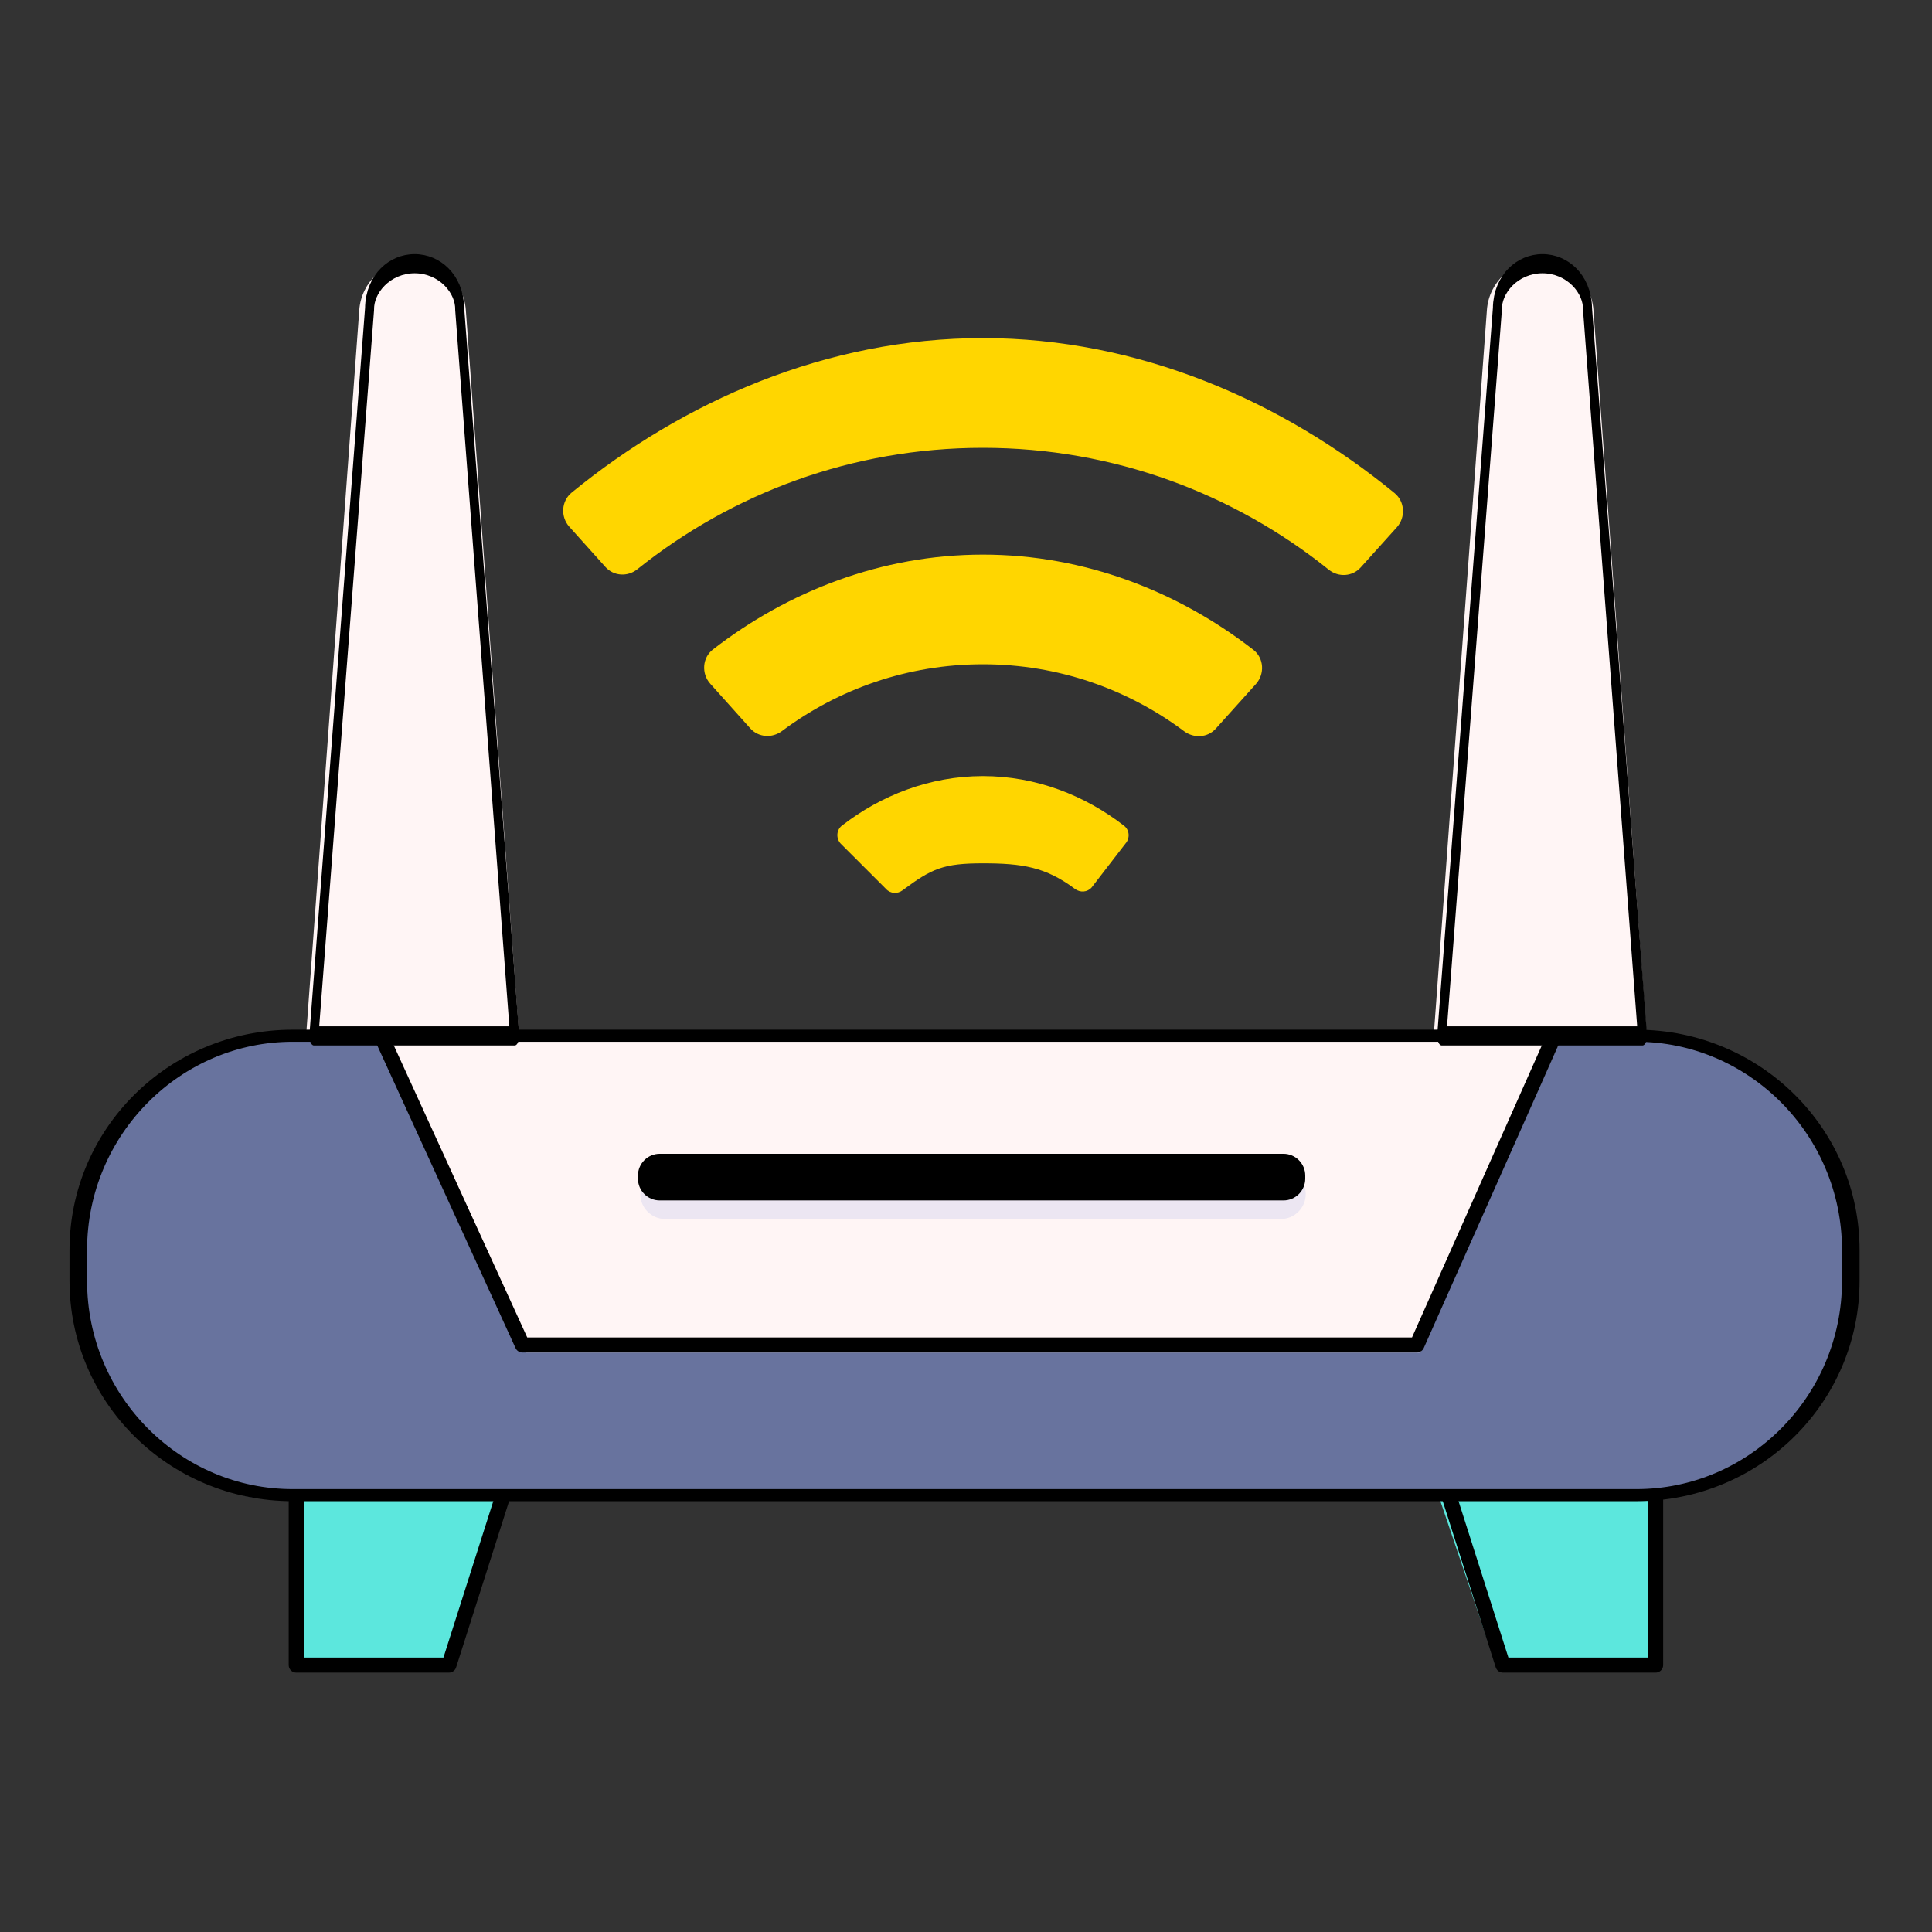
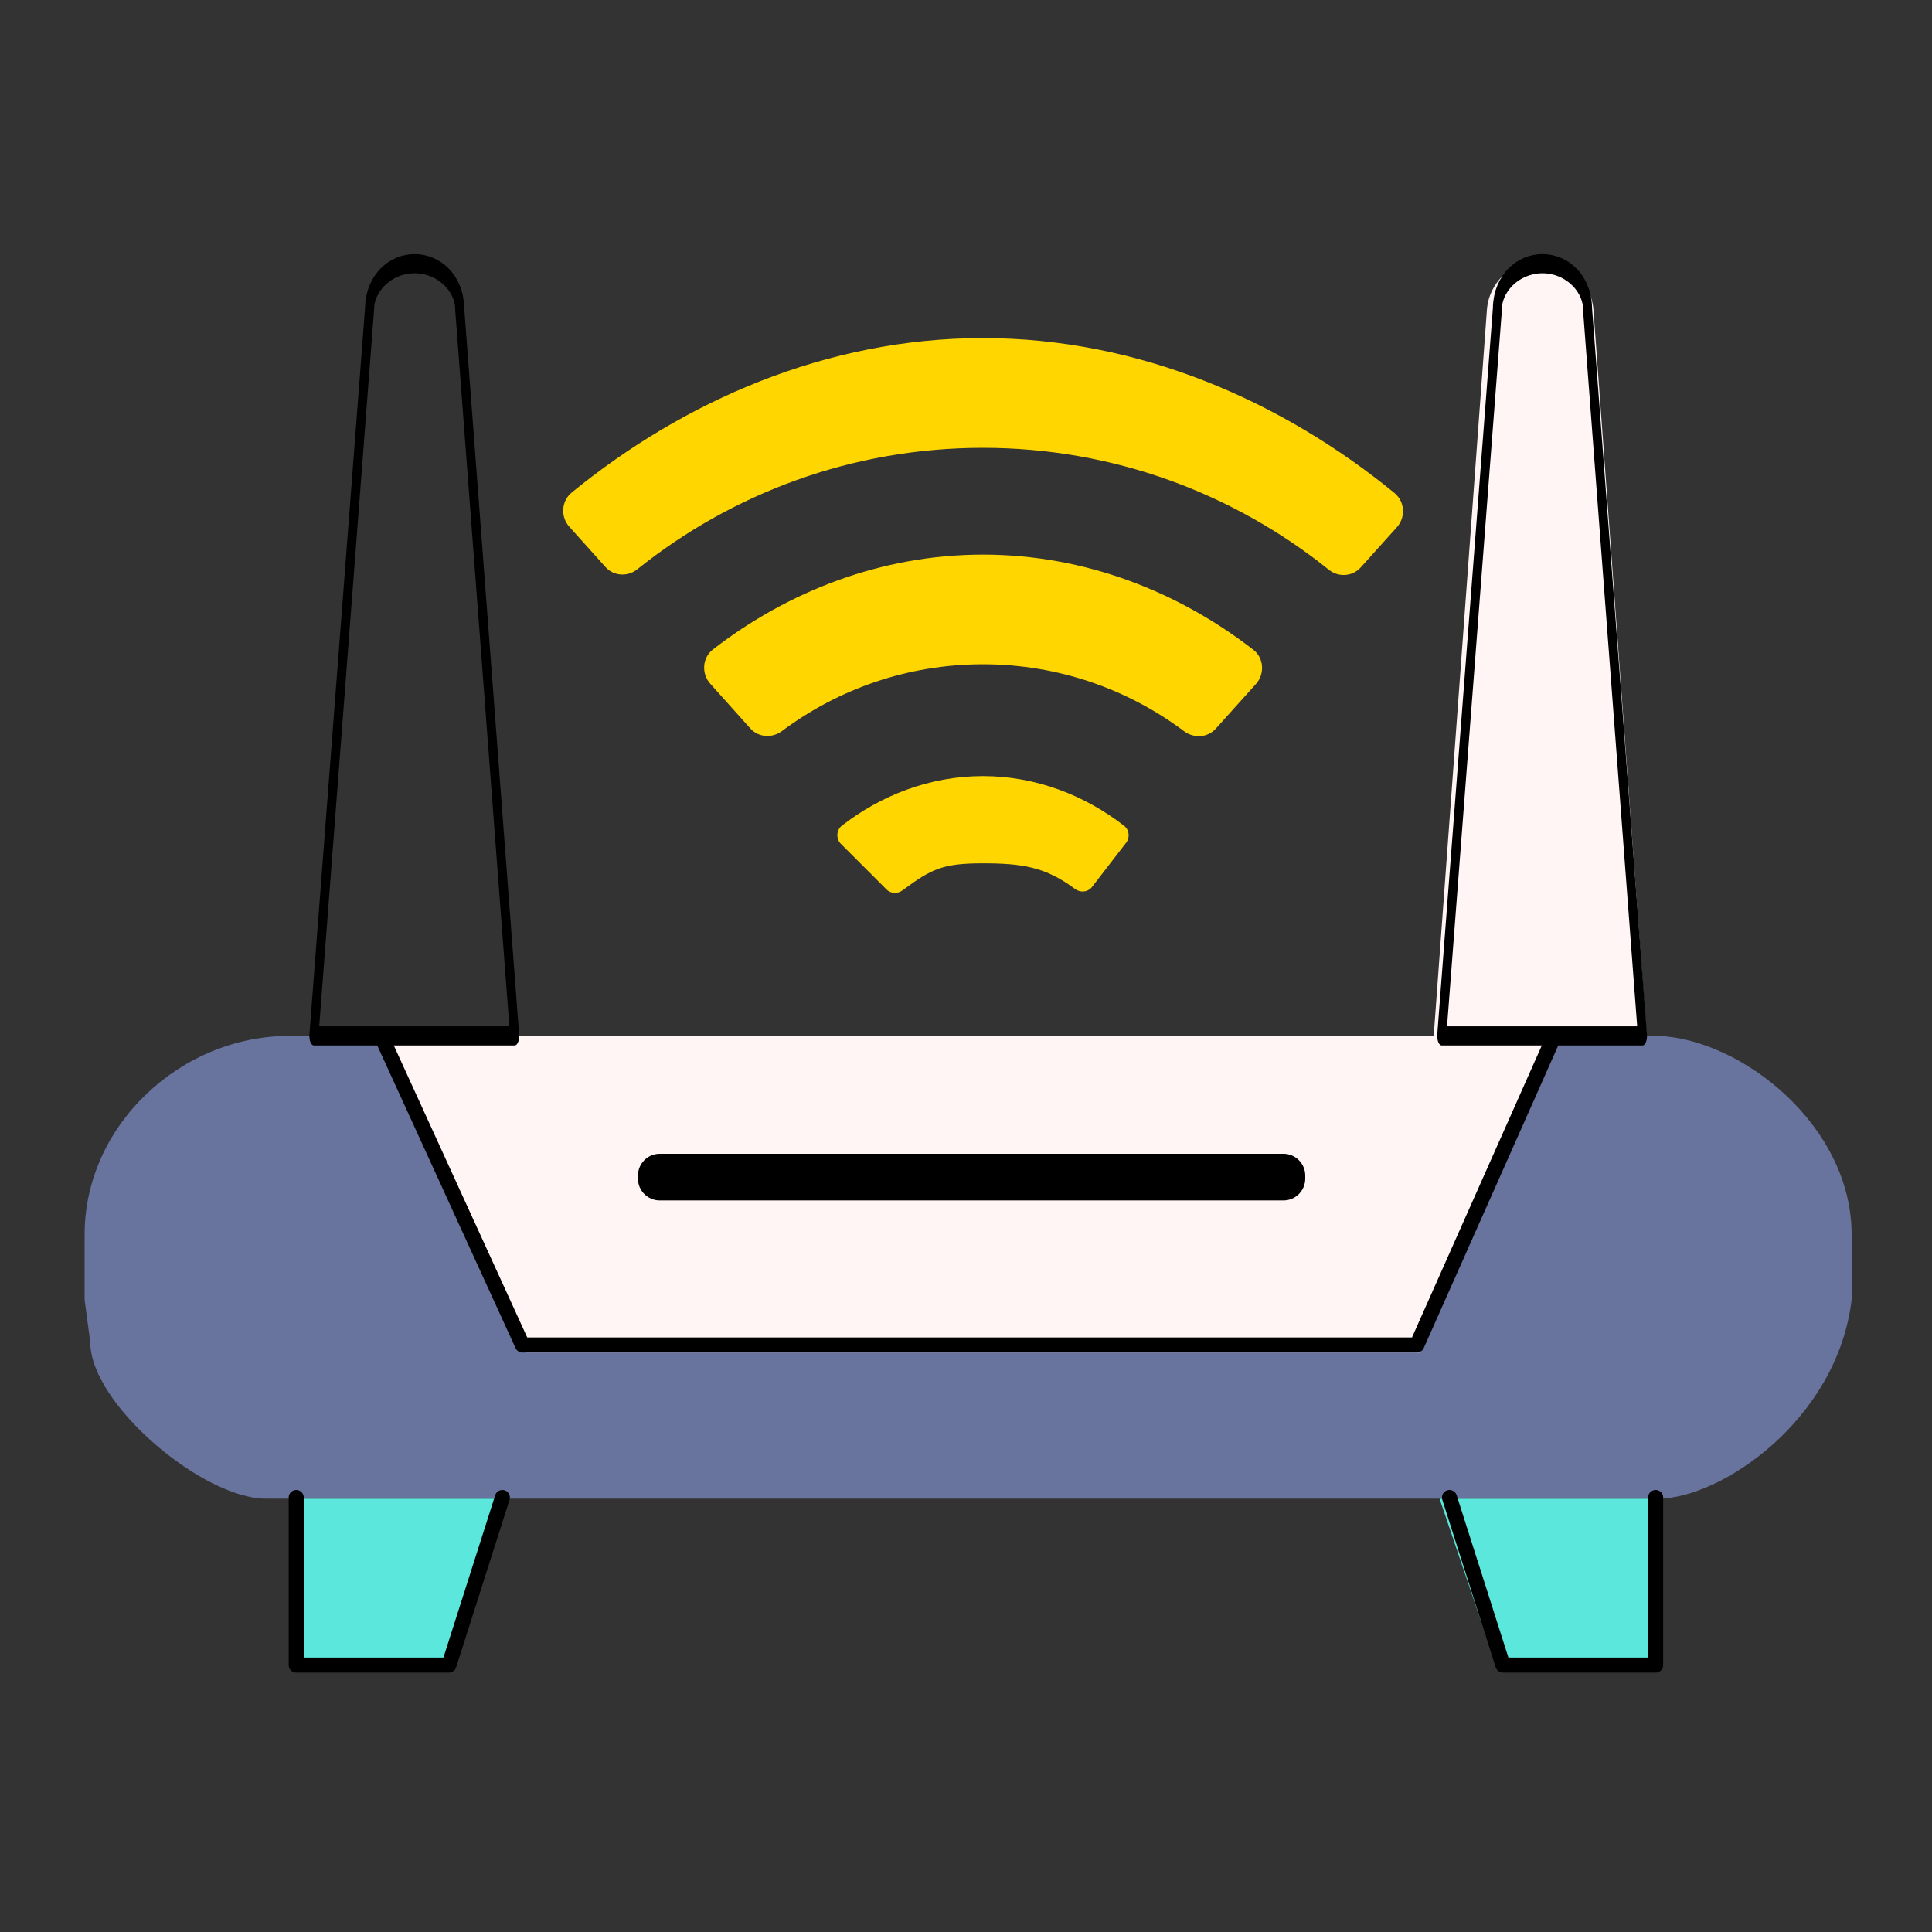
<svg xmlns="http://www.w3.org/2000/svg" xmlns:ns1="http://www.serif.com/" width="100%" height="100%" viewBox="0 0 80 80" xml:space="preserve" style="fill-rule:evenodd;clip-rule:evenodd;stroke-linecap:round;stroke-linejoin:round;stroke-miterlimit:1.5;">
  <rect x="0" y="0" width="80" height="80" fill="#333333" stroke="none" />
  <g transform="matrix(0.146,0,0,0.146,2.916,-110.842)">
    <g transform="matrix(2.67,0,0,2.67,-495.407,496.636)">
      <g>
        <g transform="matrix(1,0,0,1,6.352,-2)">
          <g id="Wifi" transform="matrix(1.965,2.66485e-31,-2.42259e-32,1.965,193.901,-389.257)">
            <path d="M41.842,295.825C43.972,295.825 45.237,296.025 46.819,297.21C47.098,297.418 47.483,297.394 47.715,297.136L49.545,294.763C49.801,294.479 49.774,294.029 49.473,293.796C47.361,292.156 44.718,291.11 41.842,291.11C38.971,291.11 36.33,292.153 34.221,293.788C33.92,294.021 33.893,294.471 34.147,294.754L36.604,297.21C36.837,297.469 37.222,297.493 37.5,297.284C39.081,296.103 39.715,295.825 41.842,295.825Z" style="fill:rgb(255,214,0);" />
          </g>
          <g id="Wifi1" ns1:id="Wifi" transform="matrix(3.764,5.10365e-31,-4.63968e-32,3.764,118.631,-936.491)">
            <path d="M41.842,294.205C43.972,294.205 45.936,294.91 47.518,296.094C47.798,296.302 48.182,296.279 48.414,296.021L49.545,294.763C49.801,294.479 49.774,294.029 49.473,293.796C47.361,292.156 44.718,291.11 41.842,291.11C38.971,291.11 36.33,292.153 34.221,293.788C33.92,294.021 33.893,294.471 34.147,294.754L35.276,296.014C35.509,296.273 35.894,296.297 36.173,296.088C37.754,294.907 39.715,294.205 41.842,294.205Z" style="fill:rgb(255,214,0);" />
          </g>
          <g id="Wifi2" ns1:id="Wifi" transform="matrix(3.764,5.10365e-31,-4.63968e-32,3.764,118.618,-936.491)">
            <path d="M41.842,288.097C45.541,288.097 48.93,289.389 51.604,291.535C51.879,291.756 52.272,291.733 52.508,291.47L53.527,290.338C53.779,290.057 53.754,289.613 53.462,289.374C50.288,286.778 46.25,285 41.842,285C37.439,285 33.408,286.772 30.239,289.36C29.946,289.599 29.92,290.042 30.173,290.324L31.19,291.457C31.425,291.72 31.818,291.743 32.092,291.523C34.764,289.384 38.148,288.097 41.842,288.097Z" style="fill:rgb(255,214,0);" />
          </g>
        </g>
        <g transform="matrix(0.377,0,0,0.377,184.91,104.165)">
          <g>
            <g transform="matrix(1.003,0,0,1,-1.337,0)">
              <path d="M64.571,276.4L449,276.4C472.539,277.3 503.384,301.679 503.384,332.4L503.384,350.798C499.284,384.751 466.555,406.8 449,406.8L57.858,406.8C40.304,406.8 8.58,380.222 8.58,362.667L7,350.798L7,332.4C7,301.679 33.85,276.4 64.571,276.4Z" style="fill:rgb(104,115,158);fill-rule:nonzero;" />
            </g>
            <path d="M108.528,454.1L65.248,454.1L65.248,406.816L124.544,406.816L108.528,454.1Z" style="fill:rgb(92,231,221);fill-rule:nonzero;" />
            <path d="M403.472,454.1L446.748,454.1L446.748,406.816L387.456,406.816L403.472,454.1Z" style="fill:rgb(92,231,221);fill-rule:nonzero;" />
            <path d="M382.02,365.628L129.98,365.628L89.948,276.4L422.052,276.4L382.02,365.628Z" style="fill:rgb(255,245,245);fill-rule:nonzero;" />
-             <path d="M342.748,328L169.248,328C165.408,328 162.248,324.84 162.248,321C162.248,317.16 165.408,314 169.248,314L342.748,314C346.588,314 349.748,317.16 349.748,321C349.748,324.84 346.588,328 342.748,328Z" style="fill:rgb(236,230,242);fill-rule:nonzero;" />
            <g transform="matrix(1,0,0,1,-17.915,0)">
-               <path d="M116,57.9C108.158,57.902 101.565,64.031 100.992,71.852L86,276.4L146,276.4L131.008,71.852C130.435,64.031 123.842,57.902 116,57.9Z" style="fill:rgb(255,245,245);fill-rule:nonzero;" />
-             </g>
+               </g>
            <g transform="matrix(1,0,0,1,19.801,0)">
              <path d="M396,57.9C403.842,57.902 410.435,64.031 411.008,71.852L426,276.4L366,276.4L380.992,71.852C381.565,64.031 388.158,57.902 396,57.9Z" style="fill:rgb(255,245,245);fill-rule:nonzero;" />
            </g>
          </g>
        </g>
      </g>
    </g>
    <g>
      <g transform="matrix(1.007,0,0,1.007,-1.732,774.737)">
        <g transform="matrix(7.172,0,0,4.933,-6287.94,-6671.32)">
-           <path d="M946.89,1420.63C946.89,1413.88 943.116,1408.39 938.469,1408.39L885.704,1408.39C881.057,1408.39 877.283,1413.88 877.283,1420.63L877.283,1422.38C877.283,1429.14 881.057,1434.62 885.704,1434.62L938.469,1434.62C943.116,1434.62 946.89,1429.14 946.89,1422.38L946.89,1420.63Z" style="fill:none;stroke:black;stroke-width:0.69px;" />
-         </g>
+           </g>
        <g transform="matrix(2.7,0,0,0.501,-2207.1,-396.086)">
          <path d="M946.89,1420.63C946.89,1413.88 945.871,1408.39 944.617,1408.39L879.556,1408.39C878.302,1408.39 877.283,1413.88 877.283,1420.63L877.283,1422.38C877.283,1429.14 878.302,1434.62 879.556,1434.62L944.617,1434.62C945.871,1434.62 946.89,1429.14 946.89,1422.38L946.89,1420.63Z" />
        </g>
      </g>
      <g transform="matrix(4.576,0,0,9.699,-3556.21,-12519.7)">
        <path d="M801.27,1378.13C801.27,1377.4 800.019,1376.81 798.478,1376.81C796.937,1376.81 795.685,1377.4 795.685,1378.13L792.234,1399.39L804.677,1399.39L801.27,1378.13Z" style="fill:none;stroke:black;stroke-width:0.56px;" />
      </g>
      <g transform="matrix(4.576,0,0,9.699,-3236.34,-12519.7)">
        <path d="M801.27,1378.13C801.27,1377.4 800.019,1376.81 798.478,1376.81C796.937,1376.81 795.685,1377.4 795.685,1378.13L792.234,1399.39L804.677,1399.39L801.27,1378.13Z" style="fill:none;stroke:black;stroke-width:0.56px;" />
      </g>
      <g transform="matrix(9.699,0,0,9.699,-7727.67,-12584.6)">
        <path d="M805.908,1406.24L809.966,1415.12L836.122,1415.12L840.07,1406.24" style="fill:none;stroke:black;stroke-width:0.44px;" />
      </g>
      <g transform="matrix(9.699,0,0,9.699,-7727.67,-12584.6)">
        <path d="M803.352,1419.58L803.352,1424.48L807.818,1424.48L809.38,1419.58" style="fill:none;stroke:black;stroke-width:0.44px;" />
      </g>
      <g transform="matrix(-9.699,0,0,9.699,8241.3,-12584.6)">
        <path d="M803.352,1419.58L803.352,1424.48L807.818,1424.48L809.38,1419.58" style="fill:none;stroke:black;stroke-width:0.44px;" />
      </g>
    </g>
  </g>
</svg>